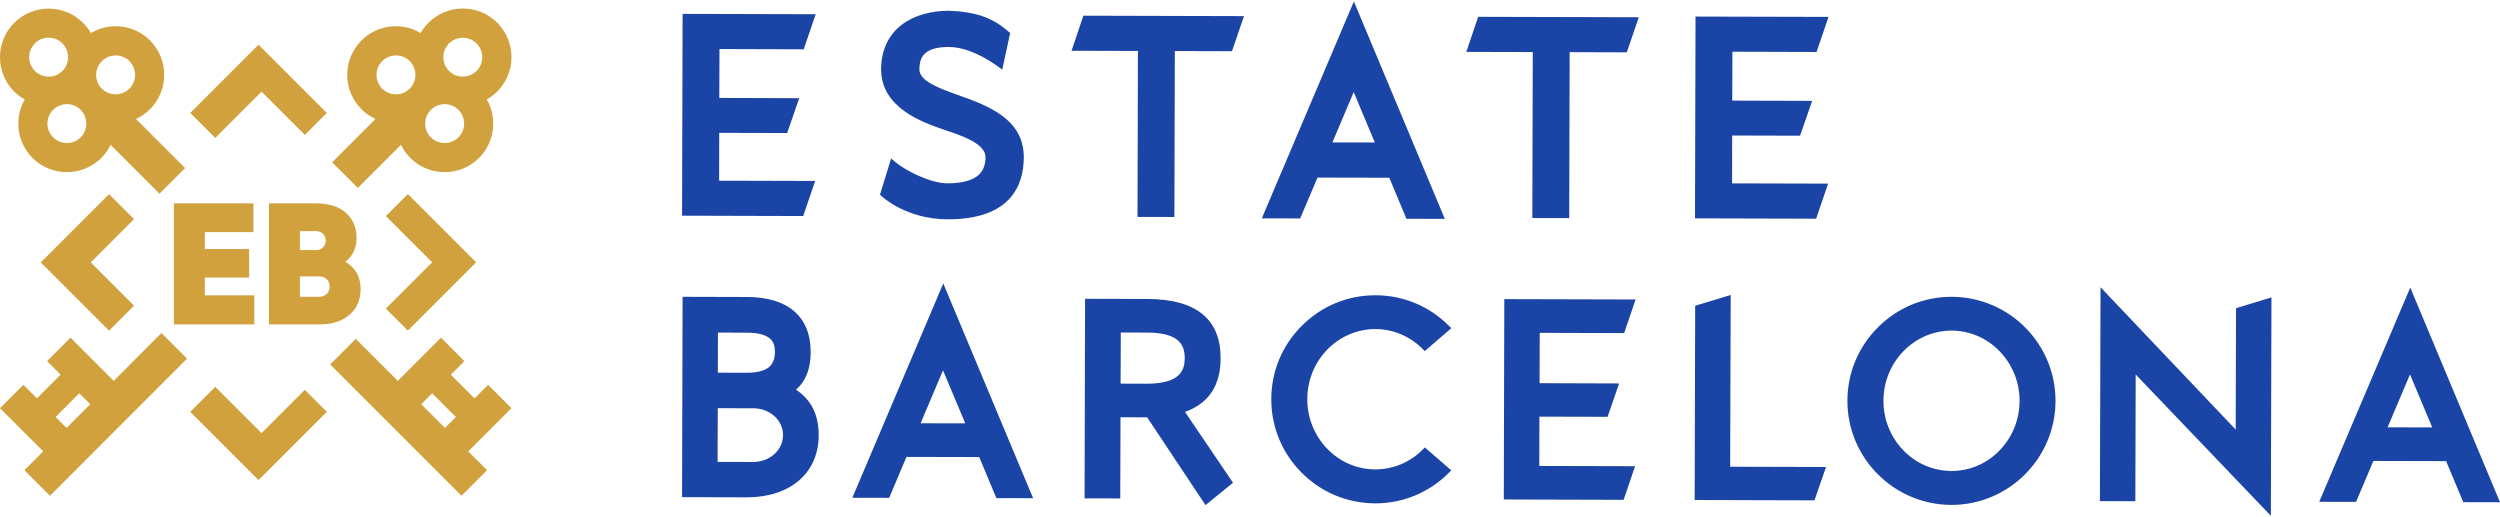
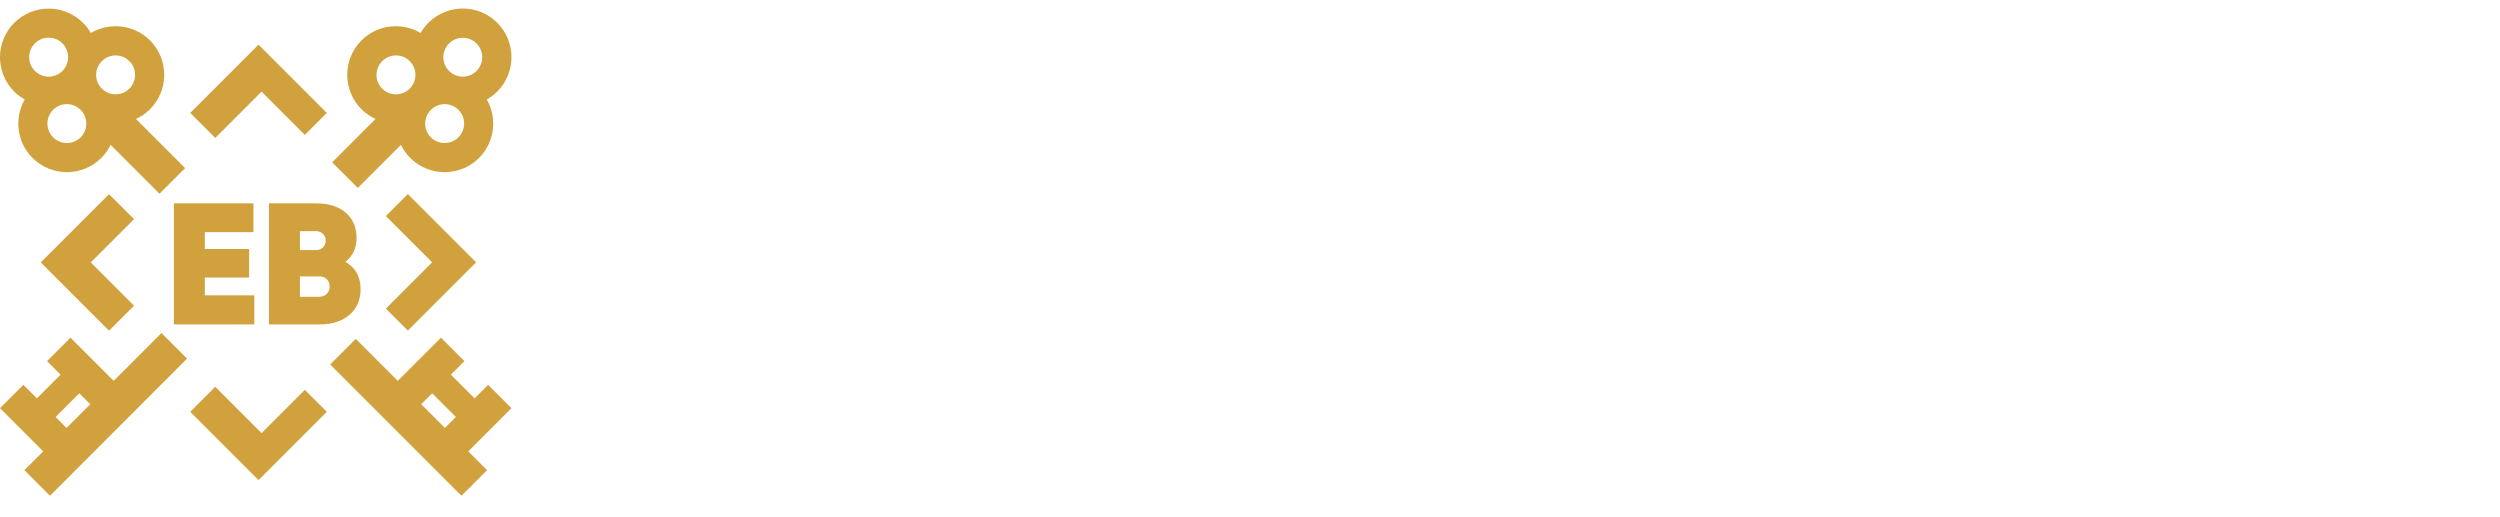
<svg xmlns="http://www.w3.org/2000/svg" version="1.1" id="Layer_1" x="0px" y="0px" viewBox="0 0 290 60" style="enable-background:new 0 0 290 60;" xml:space="preserve">
  <style type="text/css">
	.st0{fill:#1B44A7;}
	.st1{fill:#D1A13D;}
</style>
-   <path class="st0" d="M113.58,20.24c0.49-0.49,0.74-1.15,0.74-2.02c0-1.55-2.76-2.49-4.6-3.1l-0.41-0.14  c-2.31-0.81-7.11-2.48-7.1-6.95c0.01-2.27,0.9-4.11,2.58-5.3c1.34-0.95,3.2-1.48,5.23-1.48c3.61,0.12,5.35,1.02,7.01,2.45l0.15,0.13  l-0.92,4.25l-0.4-0.3c-1.19-0.87-3.54-2.33-5.81-2.33c-2.99,0-3.39,1.32-3.4,2.6c0,1.36,2.3,2.19,4.33,2.92  c3.47,1.23,7.79,2.75,7.78,7.27c-0.01,3.28-1.54,7.2-8.8,7.2c-4.81,0-7.62-2.6-7.73-2.72l-0.15-0.14l1.29-4.2l0.38,0.33  c1.22,1.06,4.16,2.55,6.17,2.56C111.61,21.26,112.87,20.93,113.58,20.24z M94.56,20.99l-11.14-0.03l0.01-5.55l7.88,0.02l1.4-4.04  l-9.27-0.03l0.02-5.67l9.77,0.03l1.39-4.07L79.18,1.61l-0.06,23.41l14.05,0.04L94.56,20.99z M124.3,5.89L132,5.91l-0.05,19.25  l4.28,0.01l0.05-19.25l6.63,0.02l1.39-4.07l-18.63-0.05L124.3,5.89z M150.82,25.34l-4.45-0.01l10.68-25.16l10.55,25.22l-4.45-0.01  l-1.99-4.76l-8.33-0.02L150.82,25.34z M154.56,16.52l4.92,0.01l-2.45-5.85L154.56,16.52z M170.09,6.02l7.71,0.02l-0.05,19.25  l4.28,0.01l0.05-19.25l6.63,0.02L190.1,2l-18.63-0.05L170.09,6.02z M210.72,6.03l1.39-4.07l-15.43-0.04l-0.06,23.41l14.05,0.04  l1.39-4.07l-11.14-0.03l0.01-5.55l7.88,0.02l1.4-4.04l-9.27-0.03l0.02-5.67L210.72,6.03z M94.97,50.49c-0.01,4.38-3.29,7.2-8.35,7.2  l-7.5-0.02l0.06-23.24l7.47,0.02c2.37,0.01,4.21,0.56,5.47,1.65c1.28,1.1,1.92,2.71,1.92,4.76c-0.01,1.92-0.56,3.35-1.7,4.34  C94.11,46.38,94.97,48.12,94.97,50.49z M83.27,43.23l3.35,0.01c1.16,0,2-0.21,2.53-0.61c0.49-0.38,0.73-0.96,0.74-1.78  c0-0.7-0.15-1.16-0.5-1.51c-0.5-0.49-1.43-0.75-2.76-0.75l-3.35-0.01L83.27,43.23z M90.83,50.48c0-0.84-0.35-1.62-0.99-2.2  c-0.65-0.59-1.53-0.92-2.48-0.92l-4.1-0.01l-0.02,6.23l4.1,0.01l0.01,0.33v-0.33C89.3,53.58,90.82,52.22,90.83,50.48z M109.42,32.88  l10.42,24.91l-4.26-0.01l-1.99-4.76l-8.44-0.02l-2.01,4.75l-4.27-0.01L109.42,32.88z M111.97,49.11l-2.58-6.15l-2.6,6.14  L111.97,49.11z M137.46,47.78l5.57,8.22l-3.19,2.59l-6.77-10.18l-3.09-0.01l-0.03,9.42l-4.14-0.01l0.06-23.15l7.2,0.02  c5.67,0.01,8.54,2.33,8.52,6.89C141.59,44.72,140.2,46.81,137.46,47.78z M137.43,41.55c0-1.1-0.35-1.83-1.11-2.3  c-0.71-0.44-1.81-0.67-3.25-0.67l-3.06-0.01l-0.02,5.93l3.06,0.01C136.93,44.5,137.42,42.93,137.43,41.55z M188.4,38.64l1.33-3.9  L174.5,34.7l-0.06,23.24l13.9,0.04l1.33-3.9l-11.11-0.03l0.01-5.72l7.91,0.02l1.34-3.87l-9.23-0.03l0.02-5.84L188.4,38.64z   M200.76,34.22l-4.12,1.25L196.58,58l13.9,0.04l1.34-3.87l-11.12-0.03L200.76,34.22z M238.44,46.53  c-0.02,6.64-5.43,12.04-12.07,12.04c-6.69-0.02-12.09-5.45-12.07-12.1c0.01-3.22,1.27-6.24,3.56-8.52c2.28-2.27,5.3-3.52,8.5-3.52  h0.03C233.06,34.44,238.46,39.87,238.44,46.53z M234.27,46.51c0.01-2.15-0.81-4.19-2.29-5.74c-1.49-1.55-3.47-2.41-5.58-2.42  c-4.36,0-7.91,3.64-7.92,8.12c-0.01,2.16,0.81,4.21,2.29,5.75c1.49,1.55,3.47,2.4,5.59,2.41l0.02,0.33v-0.33c0,0,0,0,0,0  c2.11,0,4.08-0.84,5.57-2.38C233.44,50.72,234.26,48.68,234.27,46.51z M259.34,49.83l-15.68-16.51l-0.07,24.81l4.11,0.01l0.04-14.7  l15.68,16.39l0.07-25.33l-4.11,1.25L259.34,49.83z M290,58.26l-4.26-0.01l-1.99-4.76l-8.44-0.02l-2.01,4.75l-4.27-0.01l10.56-24.85  L290,58.26z M282.14,49.58l-2.58-6.15l-2.6,6.14L282.14,49.58z M159.56,38.17c2.06,0.01,4.02,0.84,5.5,2.34l0.21,0.22l3.08-2.66  l-0.25-0.25c-2.28-2.3-5.31-3.57-8.57-3.57c-3.2,0-6.22,1.25-8.5,3.52c-2.29,2.28-3.56,5.3-3.56,8.52  c-0.01,3.22,1.24,6.25,3.52,8.54c2.28,2.29,5.3,3.55,8.55,3.56c3.23,0,6.28-1.27,8.56-3.58l0.25-0.25l-3.07-2.66l-0.21,0.22  c-1.48,1.5-3.44,2.33-5.54,2.33c0,0,0,0,0,0c-2.12-0.01-4.1-0.86-5.59-2.41c-1.48-1.54-2.3-3.59-2.29-5.75  C151.65,41.81,155.19,38.17,159.56,38.17z" />
  <path class="st1" d="M15.55,25.42l-5.02,5.02l5.02,5.02l-2.9,2.9l-7.92-7.92l7.92-7.92L15.55,25.42z M38.53,18.83l5.03-5.03  c-0.59-0.27-1.14-0.64-1.63-1.13c-2.2-2.2-2.2-5.78,0-7.98c1.86-1.86,4.7-2.14,6.86-0.86C49.04,3.4,49.33,3,49.7,2.64  c2.2-2.2,5.78-2.2,7.98,0c2.2,2.2,2.2,5.78,0,7.98c-0.37,0.37-0.78,0.67-1.21,0.91c1.23,2.16,0.93,4.95-0.9,6.79  c-2.2,2.2-5.78,2.2-7.98,0c-0.46-0.46-0.81-0.97-1.08-1.52l-5,5L38.53,18.83z M52.09,8.23c0.88,0.88,2.31,0.88,3.19,0  c0.88-0.88,0.88-2.31,0-3.19c-0.88-0.88-2.31-0.88-3.19,0C51.21,5.92,51.21,7.35,52.09,8.23z M49.98,15.93  c0.88,0.88,2.31,0.88,3.2,0c0.88-0.88,0.88-2.31,0-3.19c-0.88-0.88-2.31-0.88-3.19,0C49.1,13.62,49.1,15.05,49.98,15.93z   M44.33,10.28c0.88,0.88,2.31,0.88,3.2,0c0.88-0.88,0.88-2.31,0-3.19c-0.88-0.88-2.31-0.88-3.19,0C43.45,7.97,43.45,9.4,44.33,10.28  z M59.33,47.35l-5.01,5.01l2.18,2.18l-2.97,2.97L38.3,42.28l2.97-2.97l4.87,4.87l5.01-5.01l2.72,2.72l-1.57,1.57l2.75,2.75  l1.57-1.57L59.33,47.35z M52.88,48.37l-2.75-2.75l-1.27,1.27l2.75,2.75L52.88,48.37z M1.65,10.63c-2.2-2.2-2.2-5.78,0-7.98  c2.2-2.2,5.78-2.2,7.98,0C10,3,10.29,3.4,10.54,3.83c2.16-1.28,5-1,6.86,0.86c2.2,2.2,2.2,5.78,0,7.98  c-0.49,0.49-1.04,0.86-1.63,1.13l5.7,5.7l-2.97,2.97l-5.67-5.67c-0.27,0.55-0.62,1.07-1.08,1.52c-2.2,2.2-5.78,2.2-7.98,0  c-1.84-1.84-2.13-4.63-0.9-6.79C2.43,11.29,2.02,10.99,1.65,10.63z M11.81,10.28c0.88,0.88,2.31,0.88,3.2,0  c0.88-0.88,0.88-2.31,0-3.19c-0.88-0.88-2.31-0.88-3.19,0C10.93,7.97,10.93,9.4,11.81,10.28z M9.35,12.74  c-0.88-0.88-2.31-0.88-3.19,0c-0.88,0.88-0.88,2.31,0,3.19c0.88,0.88,2.31,0.88,3.2,0C10.23,15.05,10.23,13.62,9.35,12.74z   M4.05,8.23c0.88,0.88,2.31,0.88,3.19,0c0.88-0.88,0.88-2.31,0-3.2c-0.88-0.88-2.31-0.88-3.19,0C3.16,5.92,3.16,7.35,4.05,8.23z   M30.34,50.24l-5.37-5.37l-2.9,2.9l7.92,7.92l7.92-7.92l-2.55-2.55L30.34,50.24z M18.73,38.63l2.97,2.97L5.8,57.51l-2.97-2.97  l2.18-2.18L0,47.35l2.71-2.71l1.57,1.57l2.75-2.75l-1.57-1.57l2.72-2.72l5.01,5.01L18.73,38.63z M10.47,46.89L9.2,45.62l-2.75,2.75  l1.27,1.27L10.47,46.89z M47.31,38.35l7.92-7.92l-7.92-7.92l-2.55,2.55l5.37,5.37l-5.37,5.37L47.31,38.35z M30.34,10.63l5.02,5.02  l2.55-2.55l-7.92-7.92l-7.92,7.92l2.9,2.9L30.34,10.63z M29.4,26.94v-3.35h-9.23v14.04h9.33v-3.37h-5.74v-2.07h5.14v-3.31h-5.14  v-1.95H29.4z M40.07,30.37c1.18,0.7,1.76,1.74,1.76,3.15c0,1.24-0.42,2.25-1.28,2.99c-0.86,0.74-2.01,1.12-3.43,1.12H31.2V23.59  h5.53c2.81,0,4.63,1.52,4.63,3.99C41.37,28.76,40.93,29.69,40.07,30.37z M34.79,29.01h1.85c0.64,0,1.14-0.4,1.14-1.1  c0-0.66-0.48-1.1-1.14-1.1h-1.85V29.01z M38.24,33.24c0-0.72-0.5-1.18-1.22-1.18h-2.23v2.37h2.23  C37.74,34.42,38.24,33.94,38.24,33.24z" />
</svg>